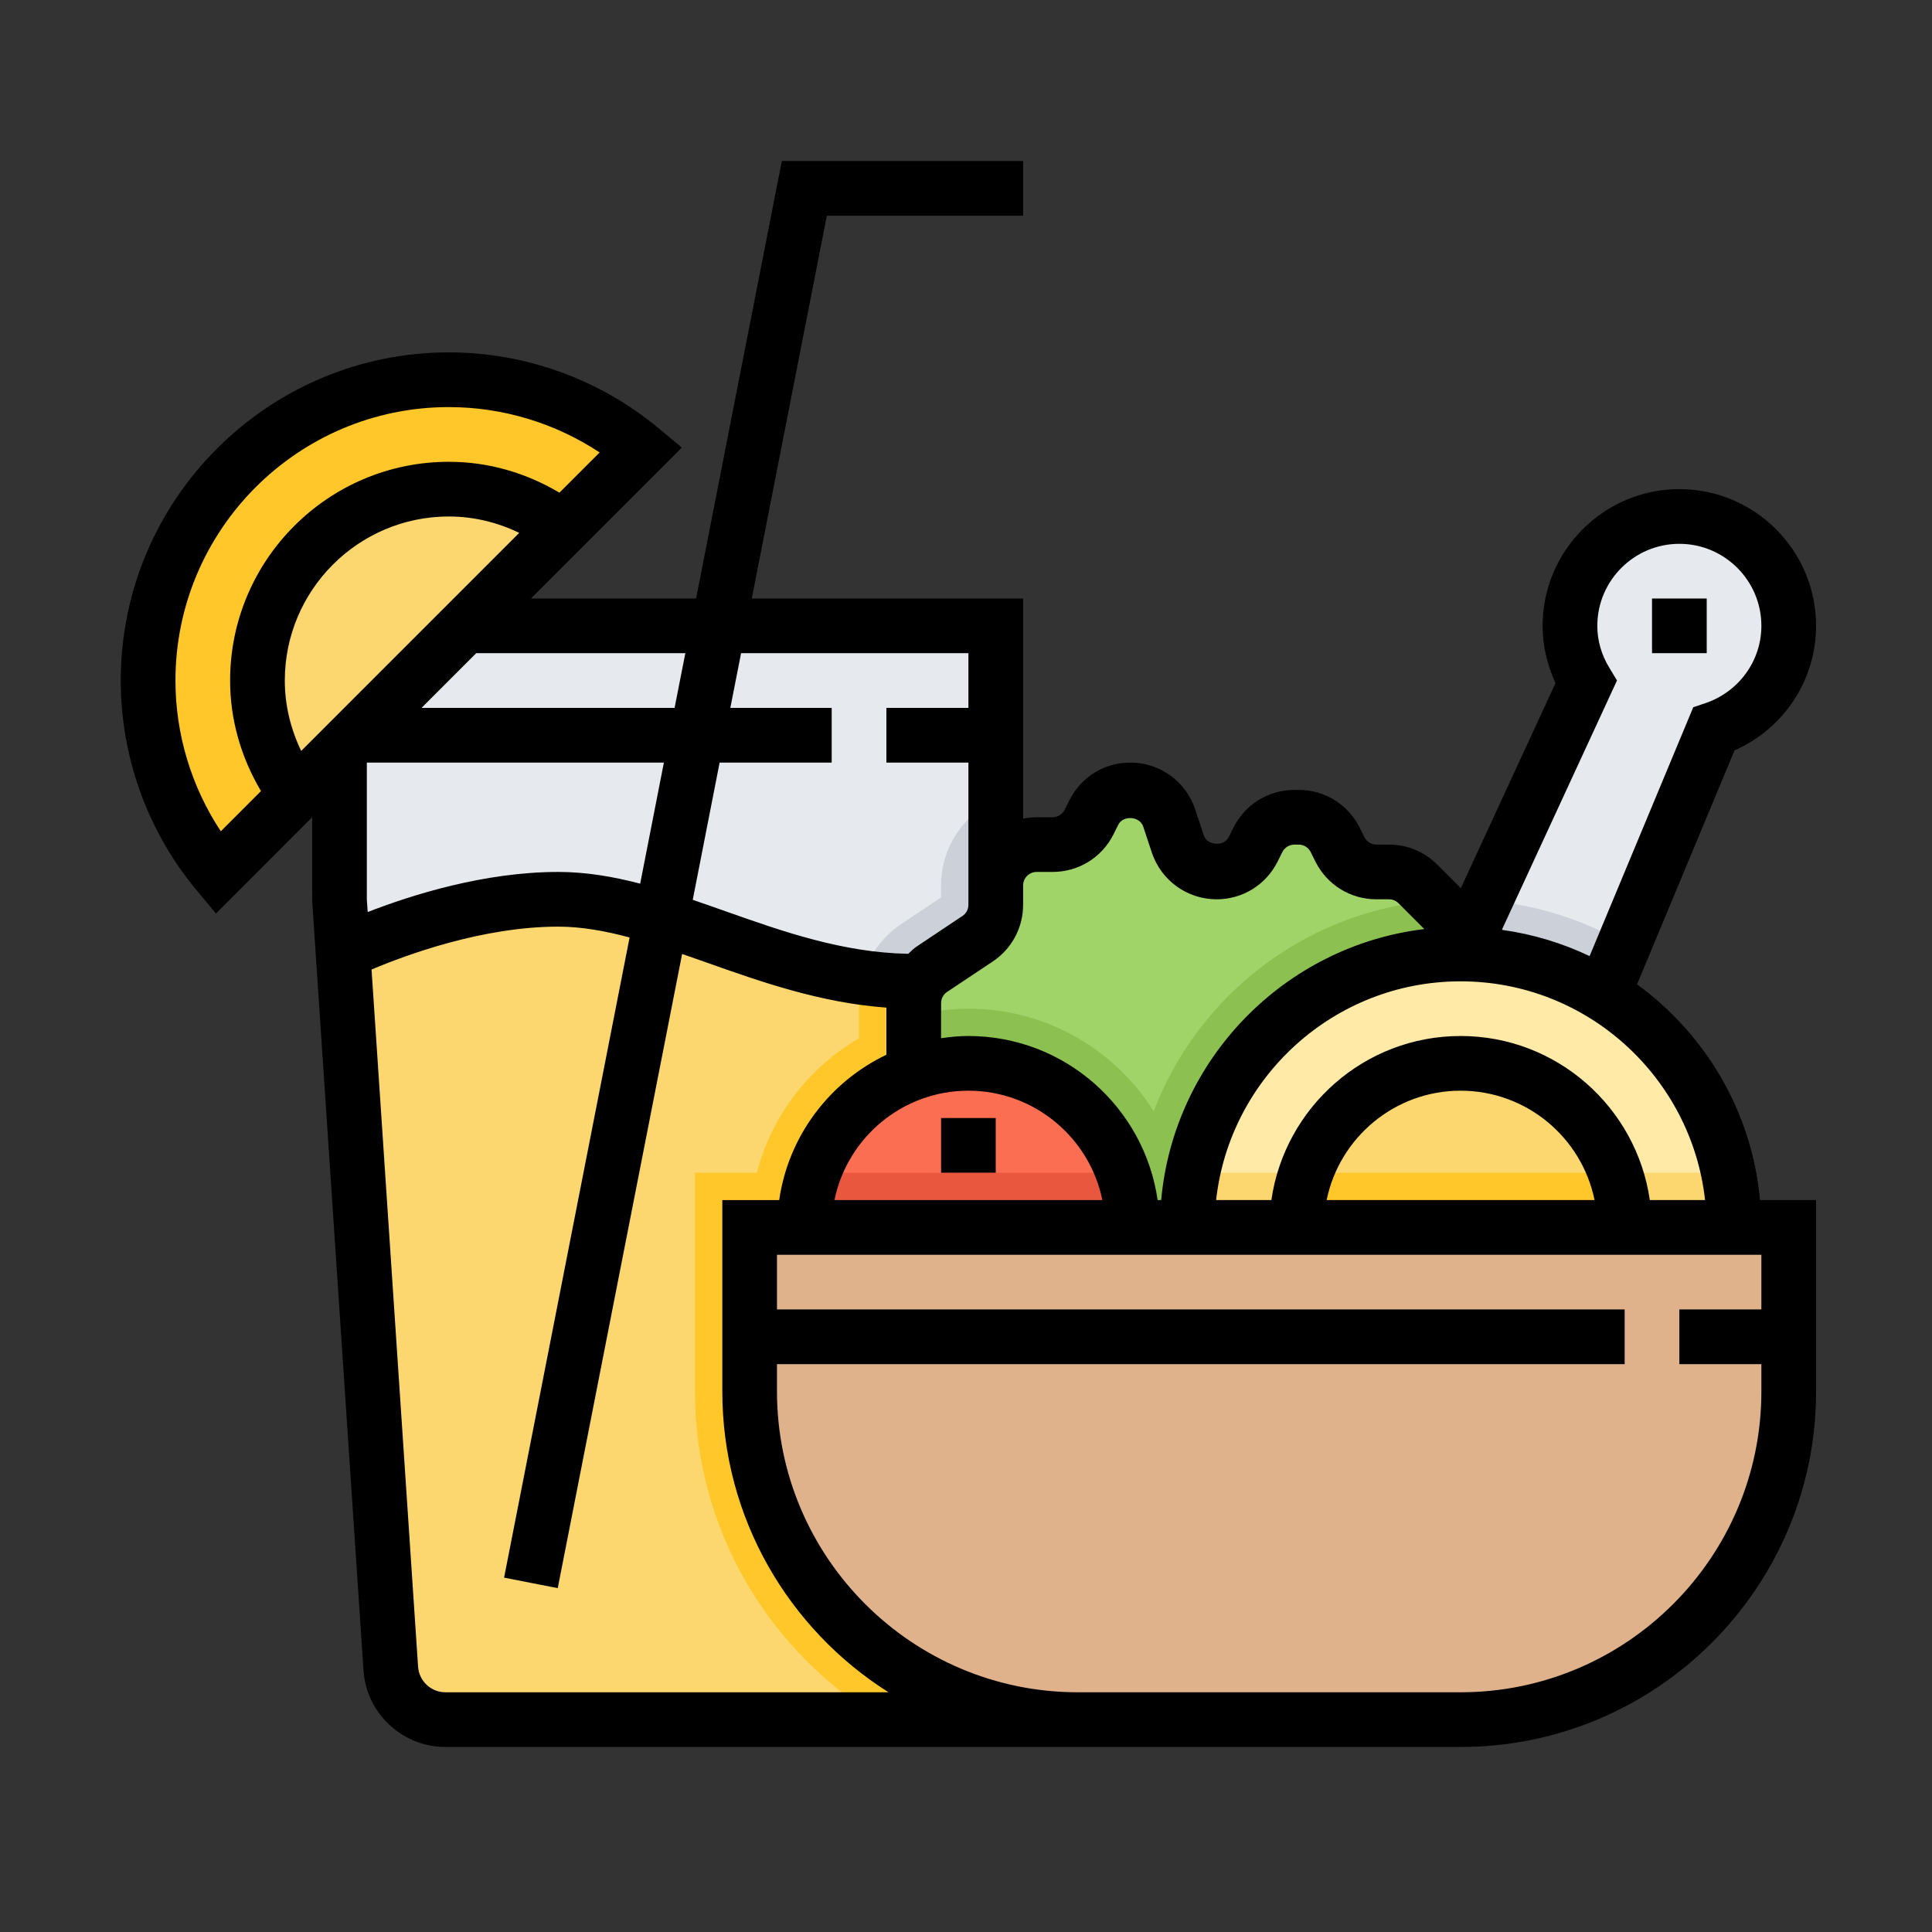
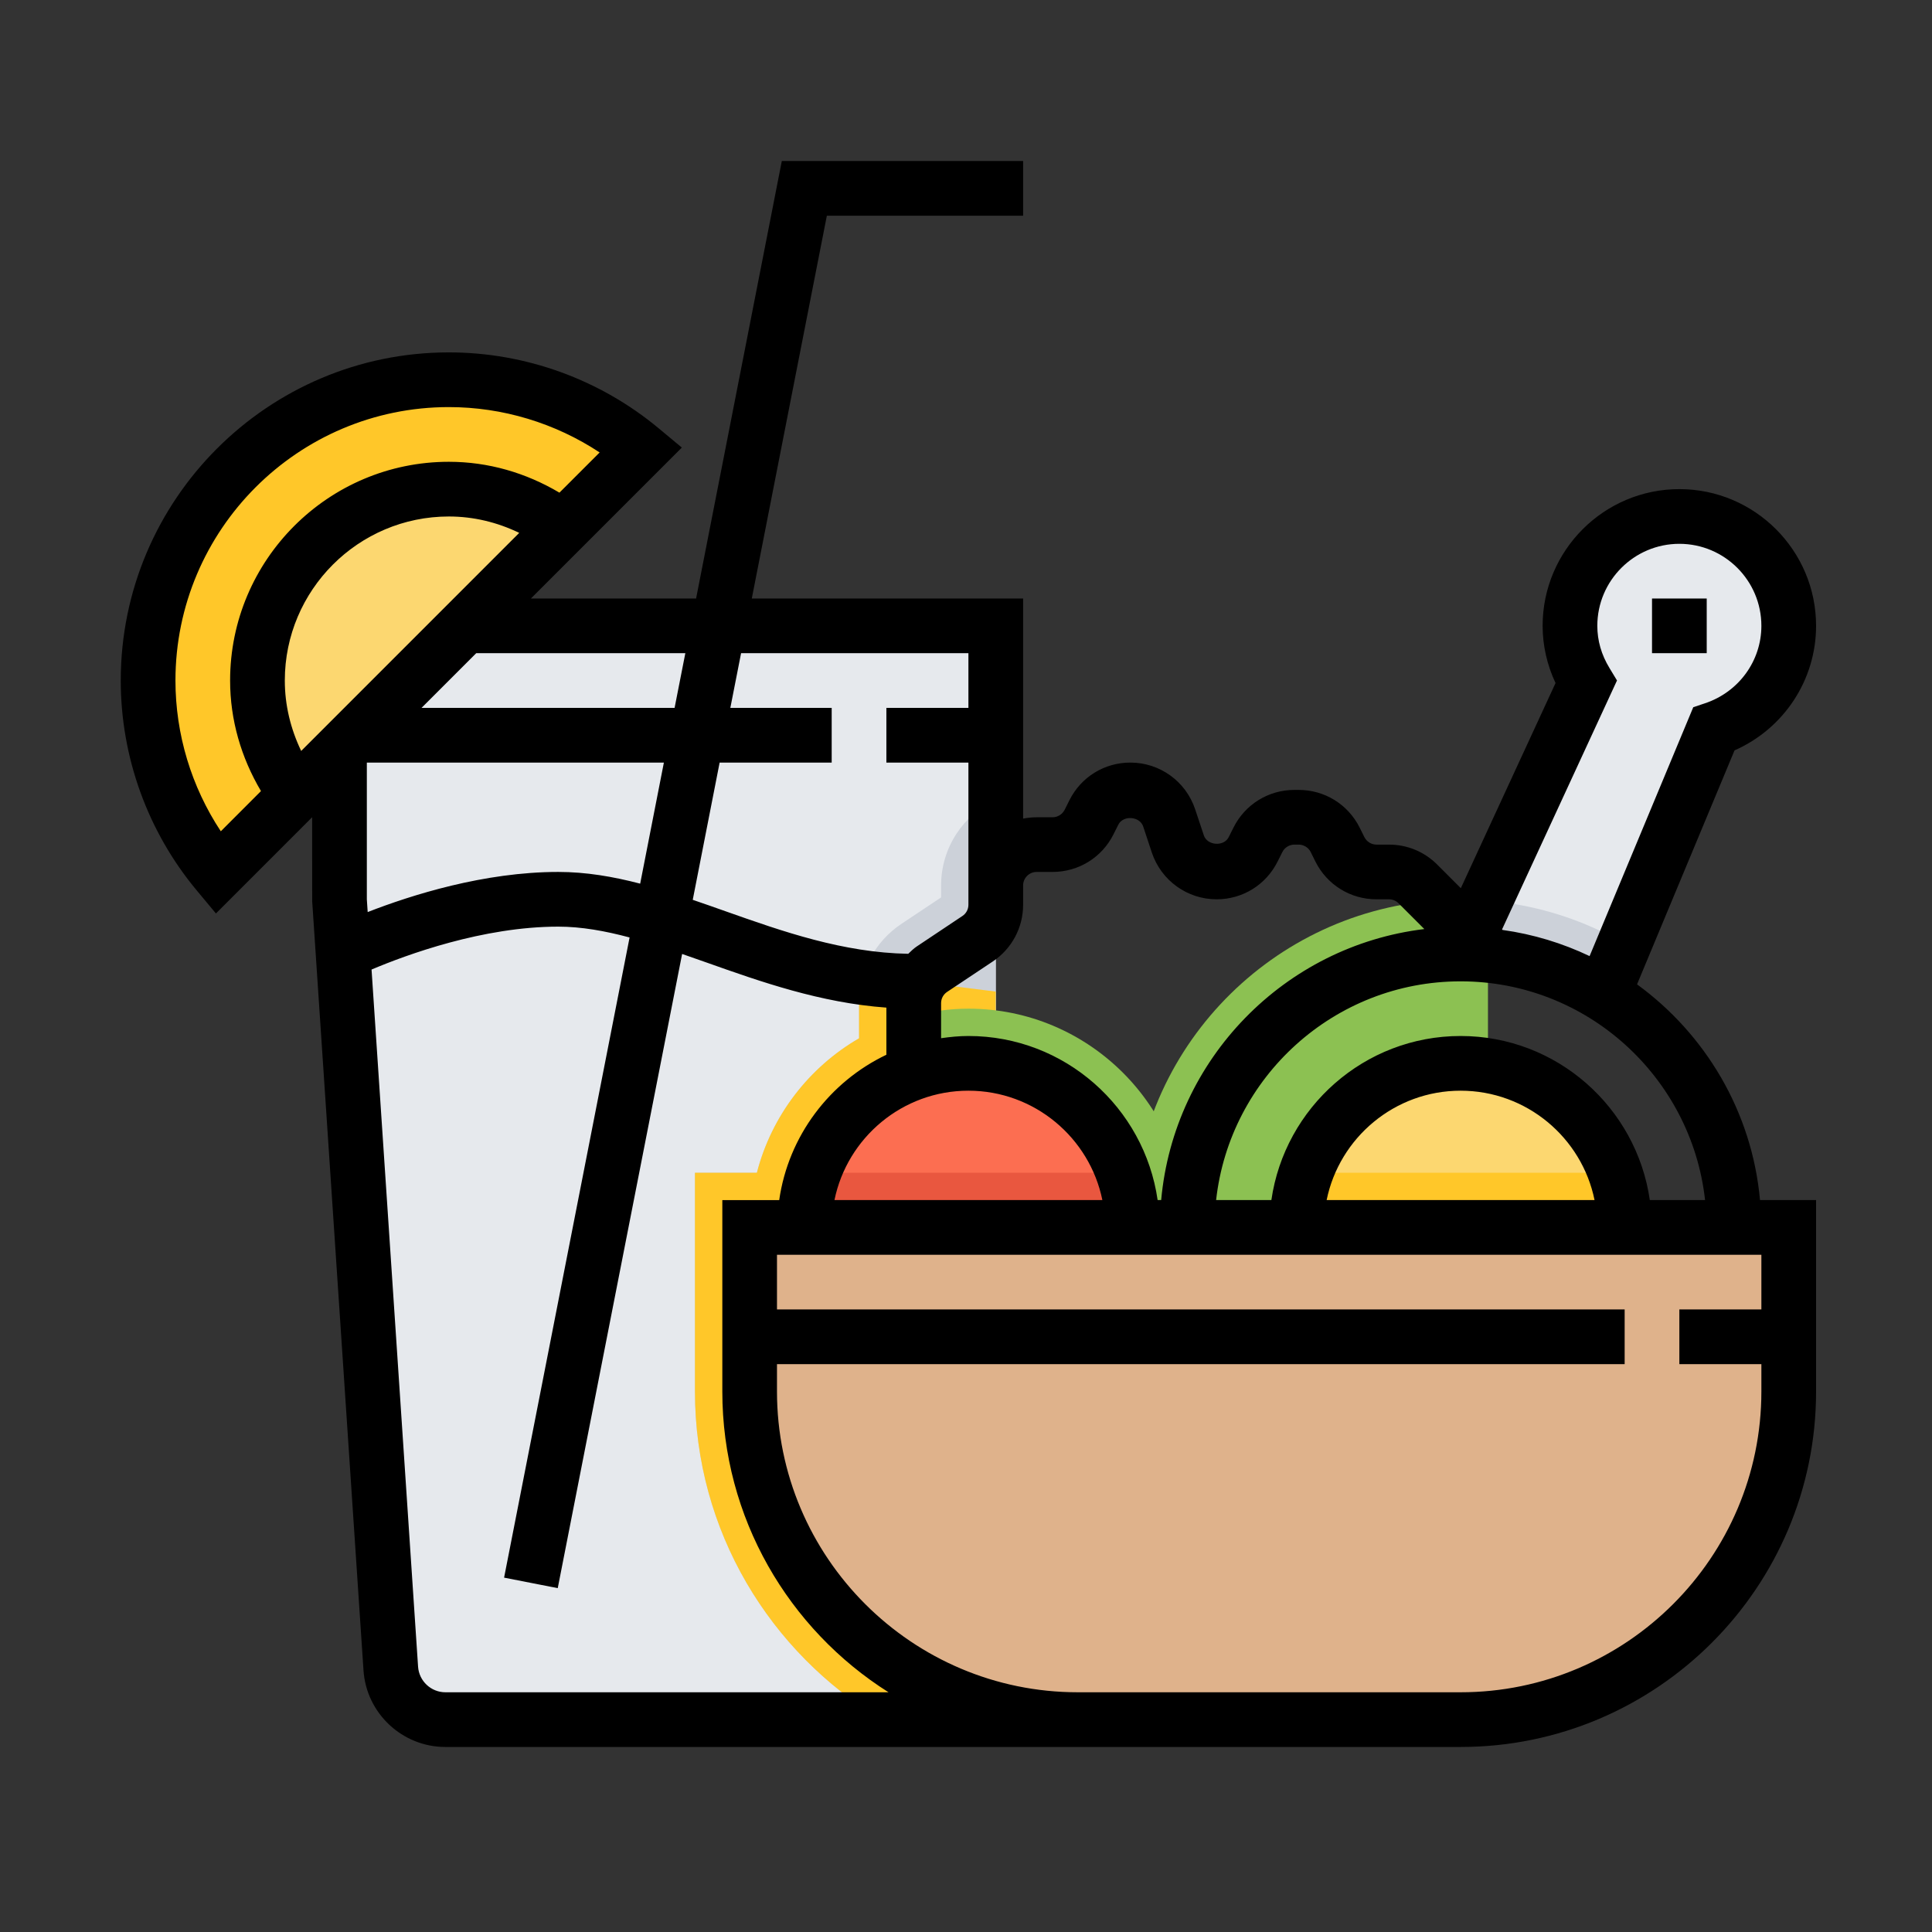
<svg xmlns="http://www.w3.org/2000/svg" width="48" height="48" viewBox="0 0 48 48" fill="none">
  <rect x="0" y="0" width="48" height="48" fill="#333333" stroke="none" />
  <path d="M44.441 15.549C44.441 14.048 43.224 12.832 41.723 12.832C40.222 12.832 39.006 14.048 39.006 15.549C39.006 16.063 39.157 16.539 39.405 16.948L36.288 23.701L39.685 25.06L42.578 18.115C43.657 17.756 44.441 16.749 44.441 15.549Z" fill="#E6E9ED">
</path>
  <path d="M24.739 15.549L8.435 15.549L8.435 22.343L9.709 41.455C9.756 42.169 10.349 42.723 11.065 42.723L24.739 42.723L24.739 15.549Z" fill="#E6E9ED">
</path>
  <path d="M17.266 34.572C17.266 38.034 19.131 41.06 21.904 42.724L24.739 42.724L24.739 22.343L24.739 19.862C23.939 20.244 23.381 21.054 23.381 22L23.381 22.296L22.398 22.951C21.737 23.391 21.343 24.129 21.343 24.924L21.343 25.796C20.101 26.516 19.172 27.713 18.804 29.137L17.266 29.137L17.266 34.572Z" fill="#CCD1D9">
</path>
-   <path d="M8.522 23.659L9.709 41.455C9.757 42.169 10.349 42.723 11.065 42.723L24.739 42.723L24.739 24.635L22.701 24.381C19.305 24.381 16.587 22.343 13.87 22.343C11.428 22.343 8.992 23.436 8.522 23.659Z" fill="#FCD770">
- </path>
  <path d="M24.739 42.724L24.739 24.635L22.701 24.381C22.268 24.381 21.847 24.347 21.435 24.289L21.435 24.289C21.378 24.494 21.343 24.705 21.343 24.924L21.343 25.796C20.101 26.516 19.172 27.713 18.804 29.137L17.266 29.137L17.266 34.572C17.266 38.034 19.131 41.06 21.904 42.724L24.739 42.724Z" fill="#FFC729">
</path>
  <path d="M37.11 21.922L36.288 23.701L39.685 25.06L40.359 23.443C39.536 22.967 38.625 22.63 37.655 22.466L37.11 21.922Z" fill="#CCD1D9">
- </path>
-   <path d="M27.176 20.186L27.058 20.422C26.886 20.767 26.535 20.984 26.15 20.984L25.754 20.984C25.194 20.984 24.739 21.438 24.739 21.999L24.739 22.479C24.739 22.818 24.569 23.135 24.287 23.323L23.153 24.079C22.871 24.267 22.701 24.584 22.701 24.923L22.701 26.419L22.701 30.495L36.968 30.495L36.968 23.701L35.226 21.961C35.036 21.77 34.778 21.663 34.509 21.663L34.198 21.663C33.813 21.663 33.462 21.446 33.289 21.102L33.171 20.866C33 20.522 32.648 20.304 32.264 20.304L32.16 20.304C31.775 20.304 31.424 20.522 31.252 20.866L31.134 21.102C30.962 21.446 30.611 21.663 30.227 21.663C29.79 21.663 29.401 21.384 29.263 20.969L29.046 20.319C28.909 19.904 28.52 19.625 28.084 19.625C27.699 19.625 27.348 19.842 27.176 20.186Z" fill="#A0D468">
</path>
  <path d="M36.288 42.723C40.79 42.723 44.44 39.073 44.44 34.571L44.44 30.495L18.625 30.495L18.625 34.571C18.625 39.073 22.275 42.723 26.777 42.723L36.288 42.723Z" fill="#DFB28B">
</path>
  <path d="M22.701 30.495L29.495 30.495C29.495 27.498 27.057 25.06 24.06 25.06C23.59 25.06 23.137 25.126 22.701 25.239L22.701 30.495Z" fill="#8CC152">
</path>
  <path d="M28.136 30.495C28.136 28.243 26.311 26.419 24.06 26.419C21.809 26.419 19.984 28.243 19.984 30.495L28.136 30.495Z" fill="#FC6E51">
</path>
  <path d="M36.968 30.495L36.968 23.701L35.641 22.375C31.448 22.707 28.136 26.218 28.136 30.495L36.968 30.495Z" fill="#8CC152">
</path>
-   <path d="M43.082 30.495C43.082 26.743 40.04 23.701 36.288 23.701C32.536 23.701 29.495 26.743 29.495 30.495L43.082 30.495Z" fill="#FFEAA7">
- </path>
  <path d="M40.364 30.495C40.364 28.243 38.54 26.419 36.288 26.419C34.037 26.419 32.212 28.243 32.212 30.495L40.364 30.495Z" fill="#FCD770">
</path>
  <path d="M28.136 30.495C28.136 30.018 28.05 29.561 27.899 29.136L20.221 29.136C20.07 29.561 19.984 30.018 19.984 30.495L28.136 30.495Z" fill="#E9573F">
- </path>
-   <path d="M43.082 30.495C43.082 30.029 43.034 29.575 42.945 29.136L29.631 29.136C29.542 29.575 29.495 30.029 29.495 30.495L43.082 30.495Z" fill="#FCD770">
</path>
  <path d="M40.364 30.495C40.364 30.018 40.278 29.561 40.127 29.136L32.449 29.136C32.298 29.561 32.212 30.018 32.212 30.495L40.364 30.495Z" fill="#FFC729">
</path>
  <path d="M3.679 16.908C3.679 18.726 4.33 20.393 5.411 21.688L15.933 11.166C14.637 10.086 12.971 9.435 11.152 9.435C7.025 9.435 3.679 12.78 3.679 16.908Z" fill="#FFC729">
</path>
  <path d="M6.397 16.908C6.397 17.975 6.753 18.958 7.347 19.752L13.997 13.102C13.203 12.508 12.22 12.152 11.152 12.152C8.526 12.152 6.397 14.281 6.397 16.908Z" fill="#FCD770">
</path>
  <path d="M45.12 15.549C45.12 16.897 44.317 18.104 43.094 18.643L40.672 24.456L40.672 24.456C42.368 25.691 43.527 27.614 43.727 29.815L45.12 29.815L45.12 34.571C45.12 39.441 41.158 43.403 36.288 43.403L11.065 43.403C9.995 43.403 9.101 42.567 9.031 41.499L7.756 22.387L7.755 20.304L5.365 22.695L4.889 22.124C3.67 20.662 3 18.81 3 16.908C3 12.412 6.657 8.755 11.152 8.755C13.054 8.755 14.906 9.426 16.368 10.644L16.94 11.12L13.19 14.87L17.294 14.87L19.424 4L25.419 4L25.419 5.359L20.543 5.359L18.678 14.87L25.419 14.87L25.419 20.338C25.527 20.317 25.64 20.305 25.754 20.305L26.15 20.305C26.277 20.305 26.394 20.232 26.451 20.119L26.569 19.883C26.857 19.304 27.438 18.946 28.084 18.946C28.813 18.946 29.46 19.411 29.692 20.103L29.909 20.755C29.995 21.01 30.406 21.04 30.527 20.798L30.645 20.562C30.934 19.984 31.515 19.625 32.16 19.625L32.265 19.625C32.91 19.625 33.491 19.984 33.78 20.561L33.898 20.799C33.955 20.911 34.071 20.984 34.198 20.984L34.509 20.984C34.961 20.984 35.387 21.16 35.707 21.48L36.294 22.067L38.647 16.97C38.436 16.521 38.326 16.035 38.326 15.549C38.326 13.676 39.85 12.152 41.723 12.152C43.596 12.152 45.12 13.676 45.12 15.549ZM4.359 16.908C4.359 13.162 7.406 10.114 11.152 10.114C12.486 10.114 13.791 10.51 14.898 11.241L13.899 12.24C13.064 11.745 12.13 11.473 11.152 11.473C8.155 11.473 5.717 13.911 5.717 16.908C5.717 17.885 5.99 18.82 6.484 19.654L5.486 20.653C4.755 19.548 4.359 18.242 4.359 16.908ZM7.483 18.657C7.221 18.111 7.076 17.52 7.076 16.908C7.076 14.66 8.904 12.832 11.152 12.832C11.765 12.832 12.355 12.976 12.9 13.239L7.483 18.657ZM37.33 23.104L37.318 23.091L40.174 16.906L39.987 16.597C39.786 16.267 39.685 15.915 39.685 15.549C39.685 14.425 40.6 13.511 41.723 13.511C42.847 13.511 43.761 14.425 43.761 15.549C43.761 16.42 43.199 17.192 42.363 17.472L42.069 17.57L39.493 23.754C38.82 23.433 38.094 23.211 37.33 23.104ZM11.832 16.228L10.473 17.587L16.76 17.587L17.027 16.228L11.832 16.228ZM18.017 22.637C17.745 22.541 17.478 22.446 17.211 22.356L17.879 18.946L20.663 18.946L20.663 17.587L18.145 17.587L18.412 16.228L24.06 16.228L24.06 17.587L22.022 17.587L22.022 18.946L24.06 18.946L24.06 22.479C24.06 22.592 24.004 22.696 23.91 22.758L22.776 23.515C22.697 23.567 22.633 23.633 22.565 23.697C20.942 23.668 19.455 23.146 18.017 22.637ZM9.114 22.343L9.114 18.946L16.494 18.946L15.905 21.954C15.23 21.778 14.558 21.663 13.87 21.663C12.027 21.663 10.217 22.238 9.135 22.66L9.114 22.343ZM34.508 22.343C34.598 22.343 34.682 22.377 34.746 22.441L35.387 23.082C31.913 23.502 29.167 26.311 28.849 29.815L28.761 29.815C28.43 27.514 26.451 25.739 24.06 25.739C23.829 25.739 23.604 25.762 23.381 25.794L23.381 24.923C23.381 24.811 23.436 24.707 23.53 24.644L24.665 23.888C25.137 23.573 25.419 23.047 25.419 22.479L25.419 21.999C25.419 21.814 25.57 21.663 25.754 21.663L26.15 21.663C26.796 21.663 27.377 21.305 27.665 20.727L27.784 20.49C27.905 20.248 28.316 20.278 28.402 20.533L28.618 21.185C28.851 21.877 29.497 22.343 30.227 22.343C30.872 22.343 31.453 21.984 31.741 21.406L31.86 21.169C31.916 21.056 32.033 20.984 32.16 20.984L32.265 20.984C32.391 20.984 32.508 21.056 32.564 21.169L32.682 21.407C32.971 21.984 33.552 22.343 34.197 22.343L34.508 22.343ZM11.065 42.044L11.065 42.044C10.709 42.044 10.411 41.765 10.387 41.409L9.231 24.088C10.101 23.72 11.998 23.022 13.87 23.022C14.445 23.022 15.035 23.129 15.642 23.291L12.524 39.196L13.857 39.457L16.947 23.701C17.151 23.772 17.356 23.844 17.564 23.917C18.895 24.389 20.383 24.915 22.022 25.034L22.022 26.205C20.614 26.877 19.589 28.218 19.359 29.816L17.946 29.816L17.946 34.572C17.946 37.714 19.596 40.478 22.075 42.044L11.065 42.044ZM36.288 24.381C39.43 24.381 42.023 26.763 42.362 29.815L40.989 29.815C40.658 27.514 38.679 25.739 36.288 25.739C33.898 25.739 31.919 27.514 31.587 29.815L30.214 29.815C30.553 26.763 33.146 24.381 36.288 24.381ZM24.06 27.098C22.42 27.098 21.048 28.267 20.732 29.815L27.388 29.815C27.072 28.267 25.7 27.098 24.06 27.098ZM36.288 27.098C34.648 27.098 33.276 28.267 32.96 29.815L39.616 29.815C39.301 28.267 37.929 27.098 36.288 27.098ZM19.304 32.533L19.304 31.174L43.761 31.174L43.761 32.533L41.723 32.533L41.723 33.892L43.761 33.892L43.761 34.571C43.761 38.691 40.408 42.044 36.288 42.044L26.777 42.044C22.657 42.044 19.304 38.691 19.304 34.571L19.304 33.892L40.364 33.892L40.364 32.533L19.304 32.533Z" fill-rule="evenodd" fill="#000000">
</path>
-   <path d="M23.381 29.136L24.739 29.136L24.739 27.777L23.381 27.777L23.381 29.136Z" fill="#000000">
- </path>
  <path d="M41.044 16.228L42.403 16.228L42.403 14.87L41.044 14.87L41.044 16.228Z" fill="#000000">
</path>
</svg>